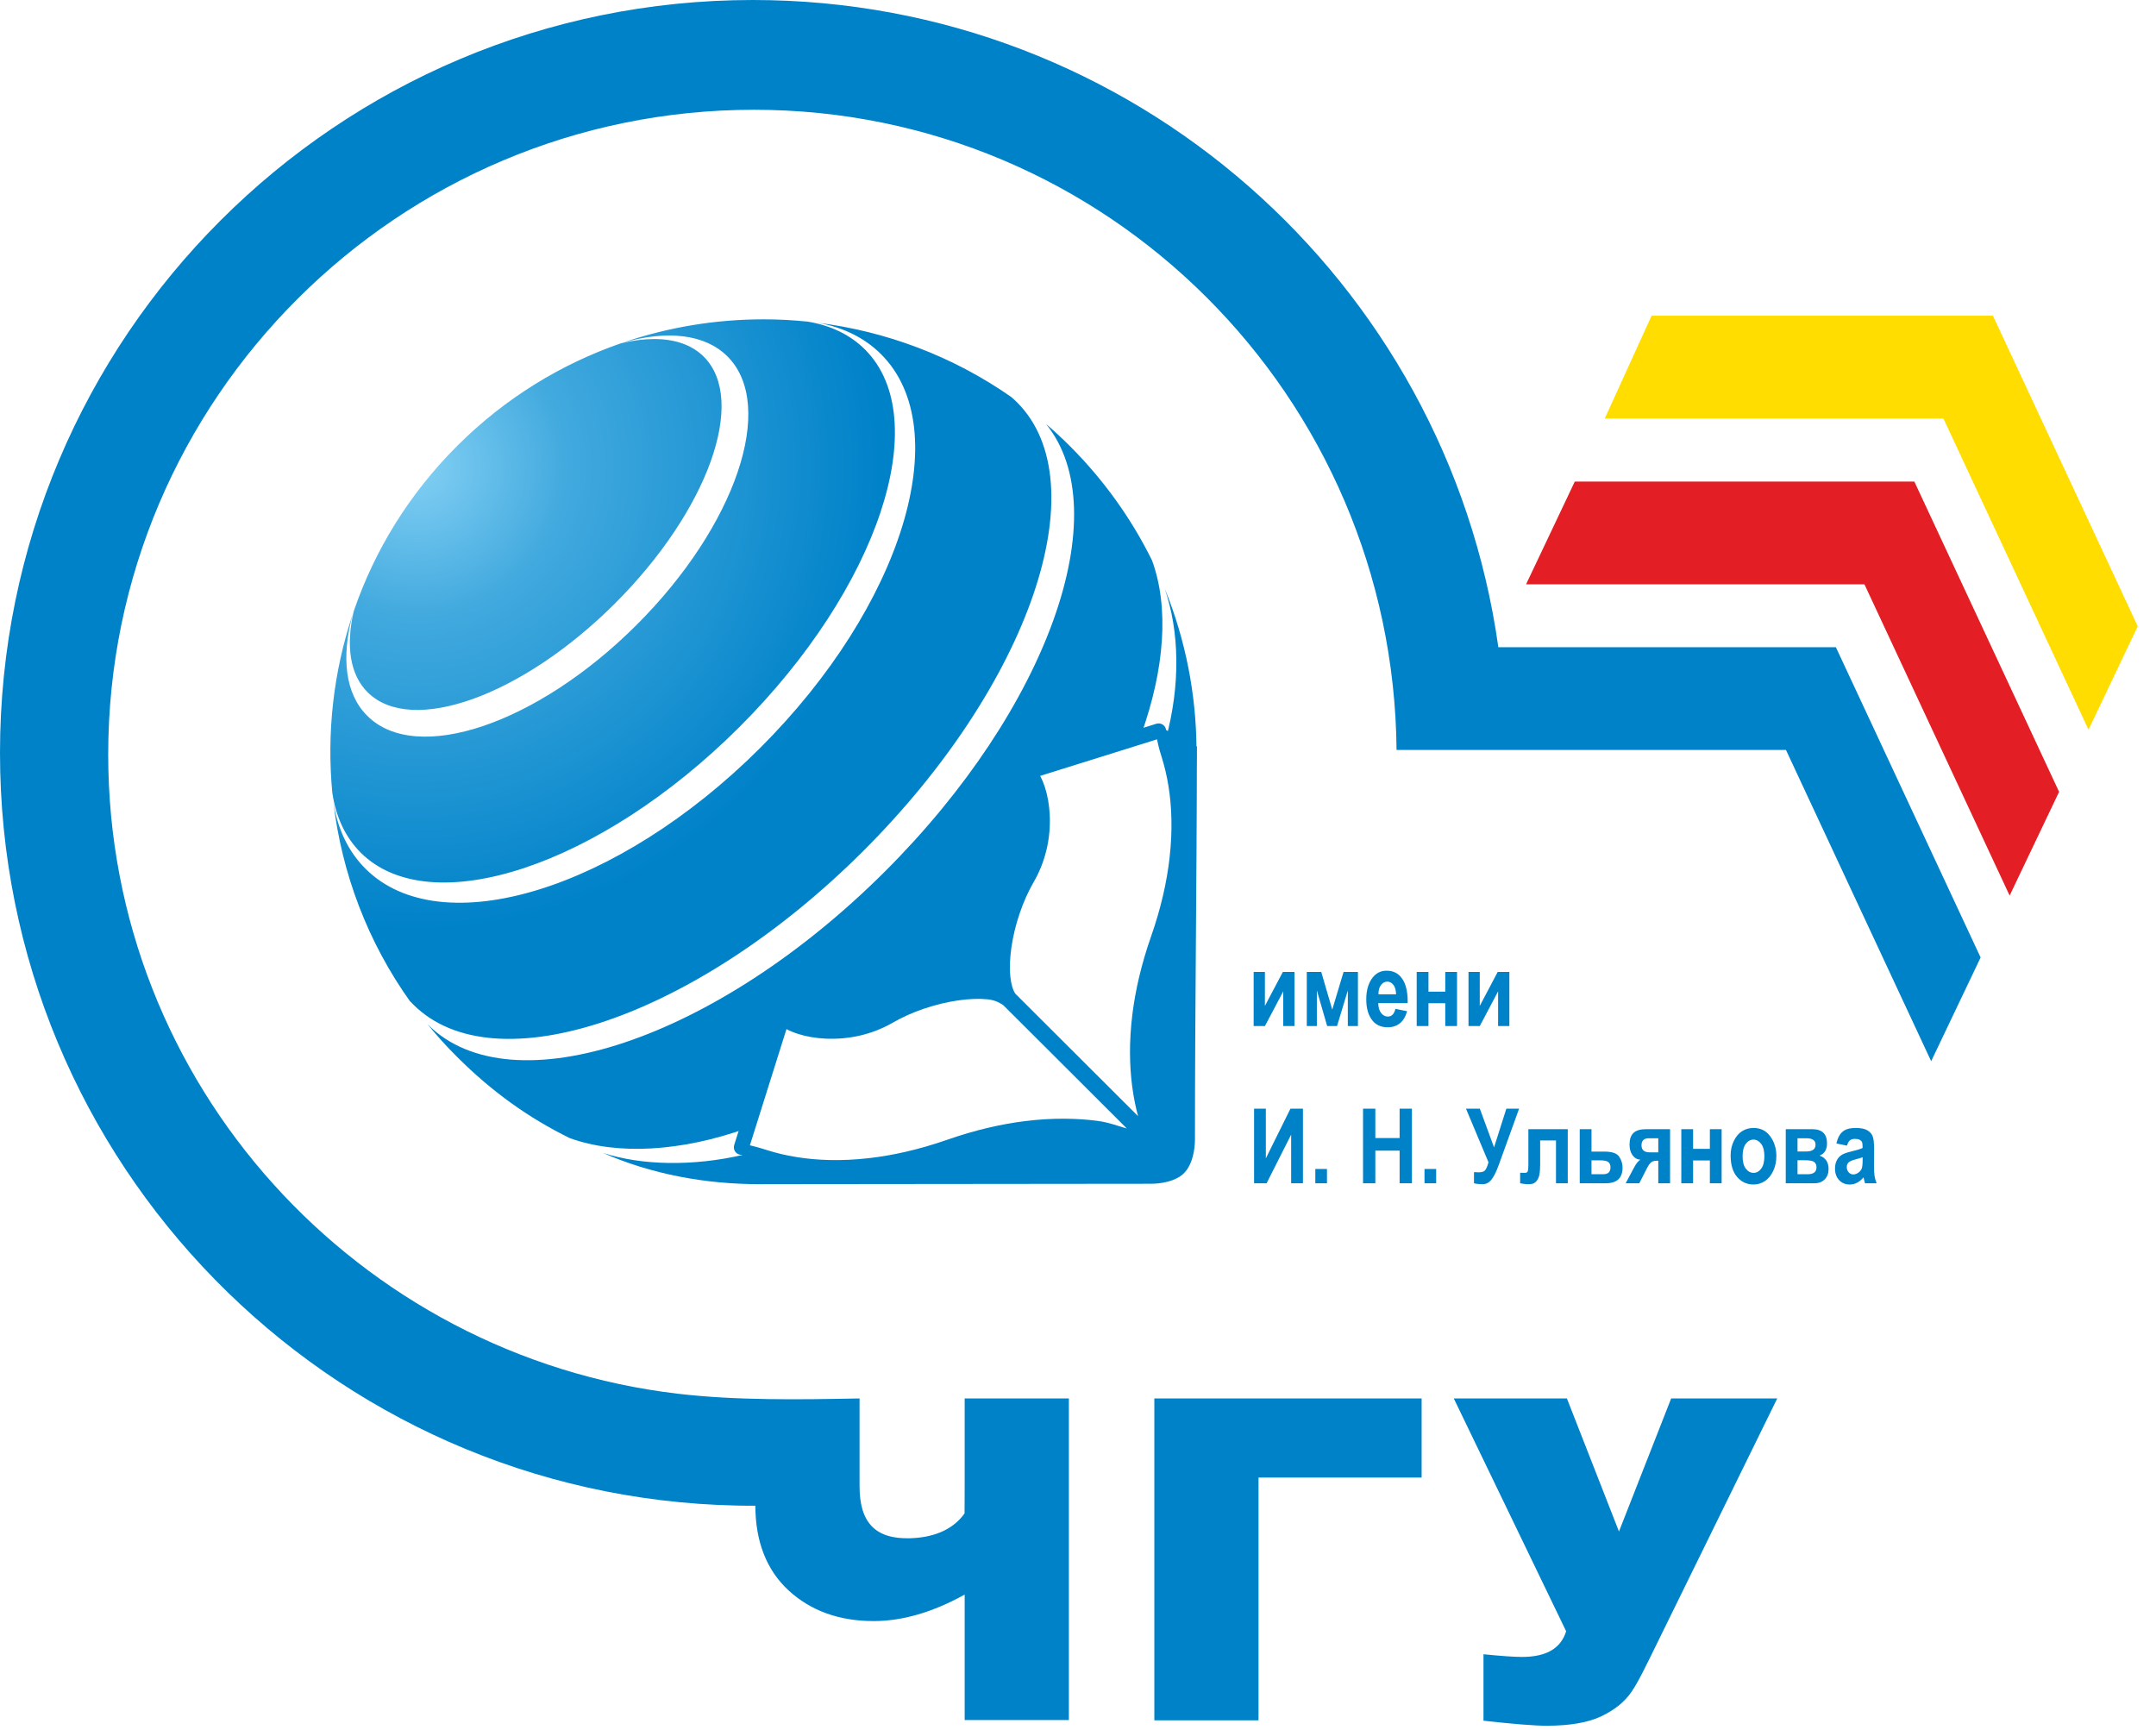
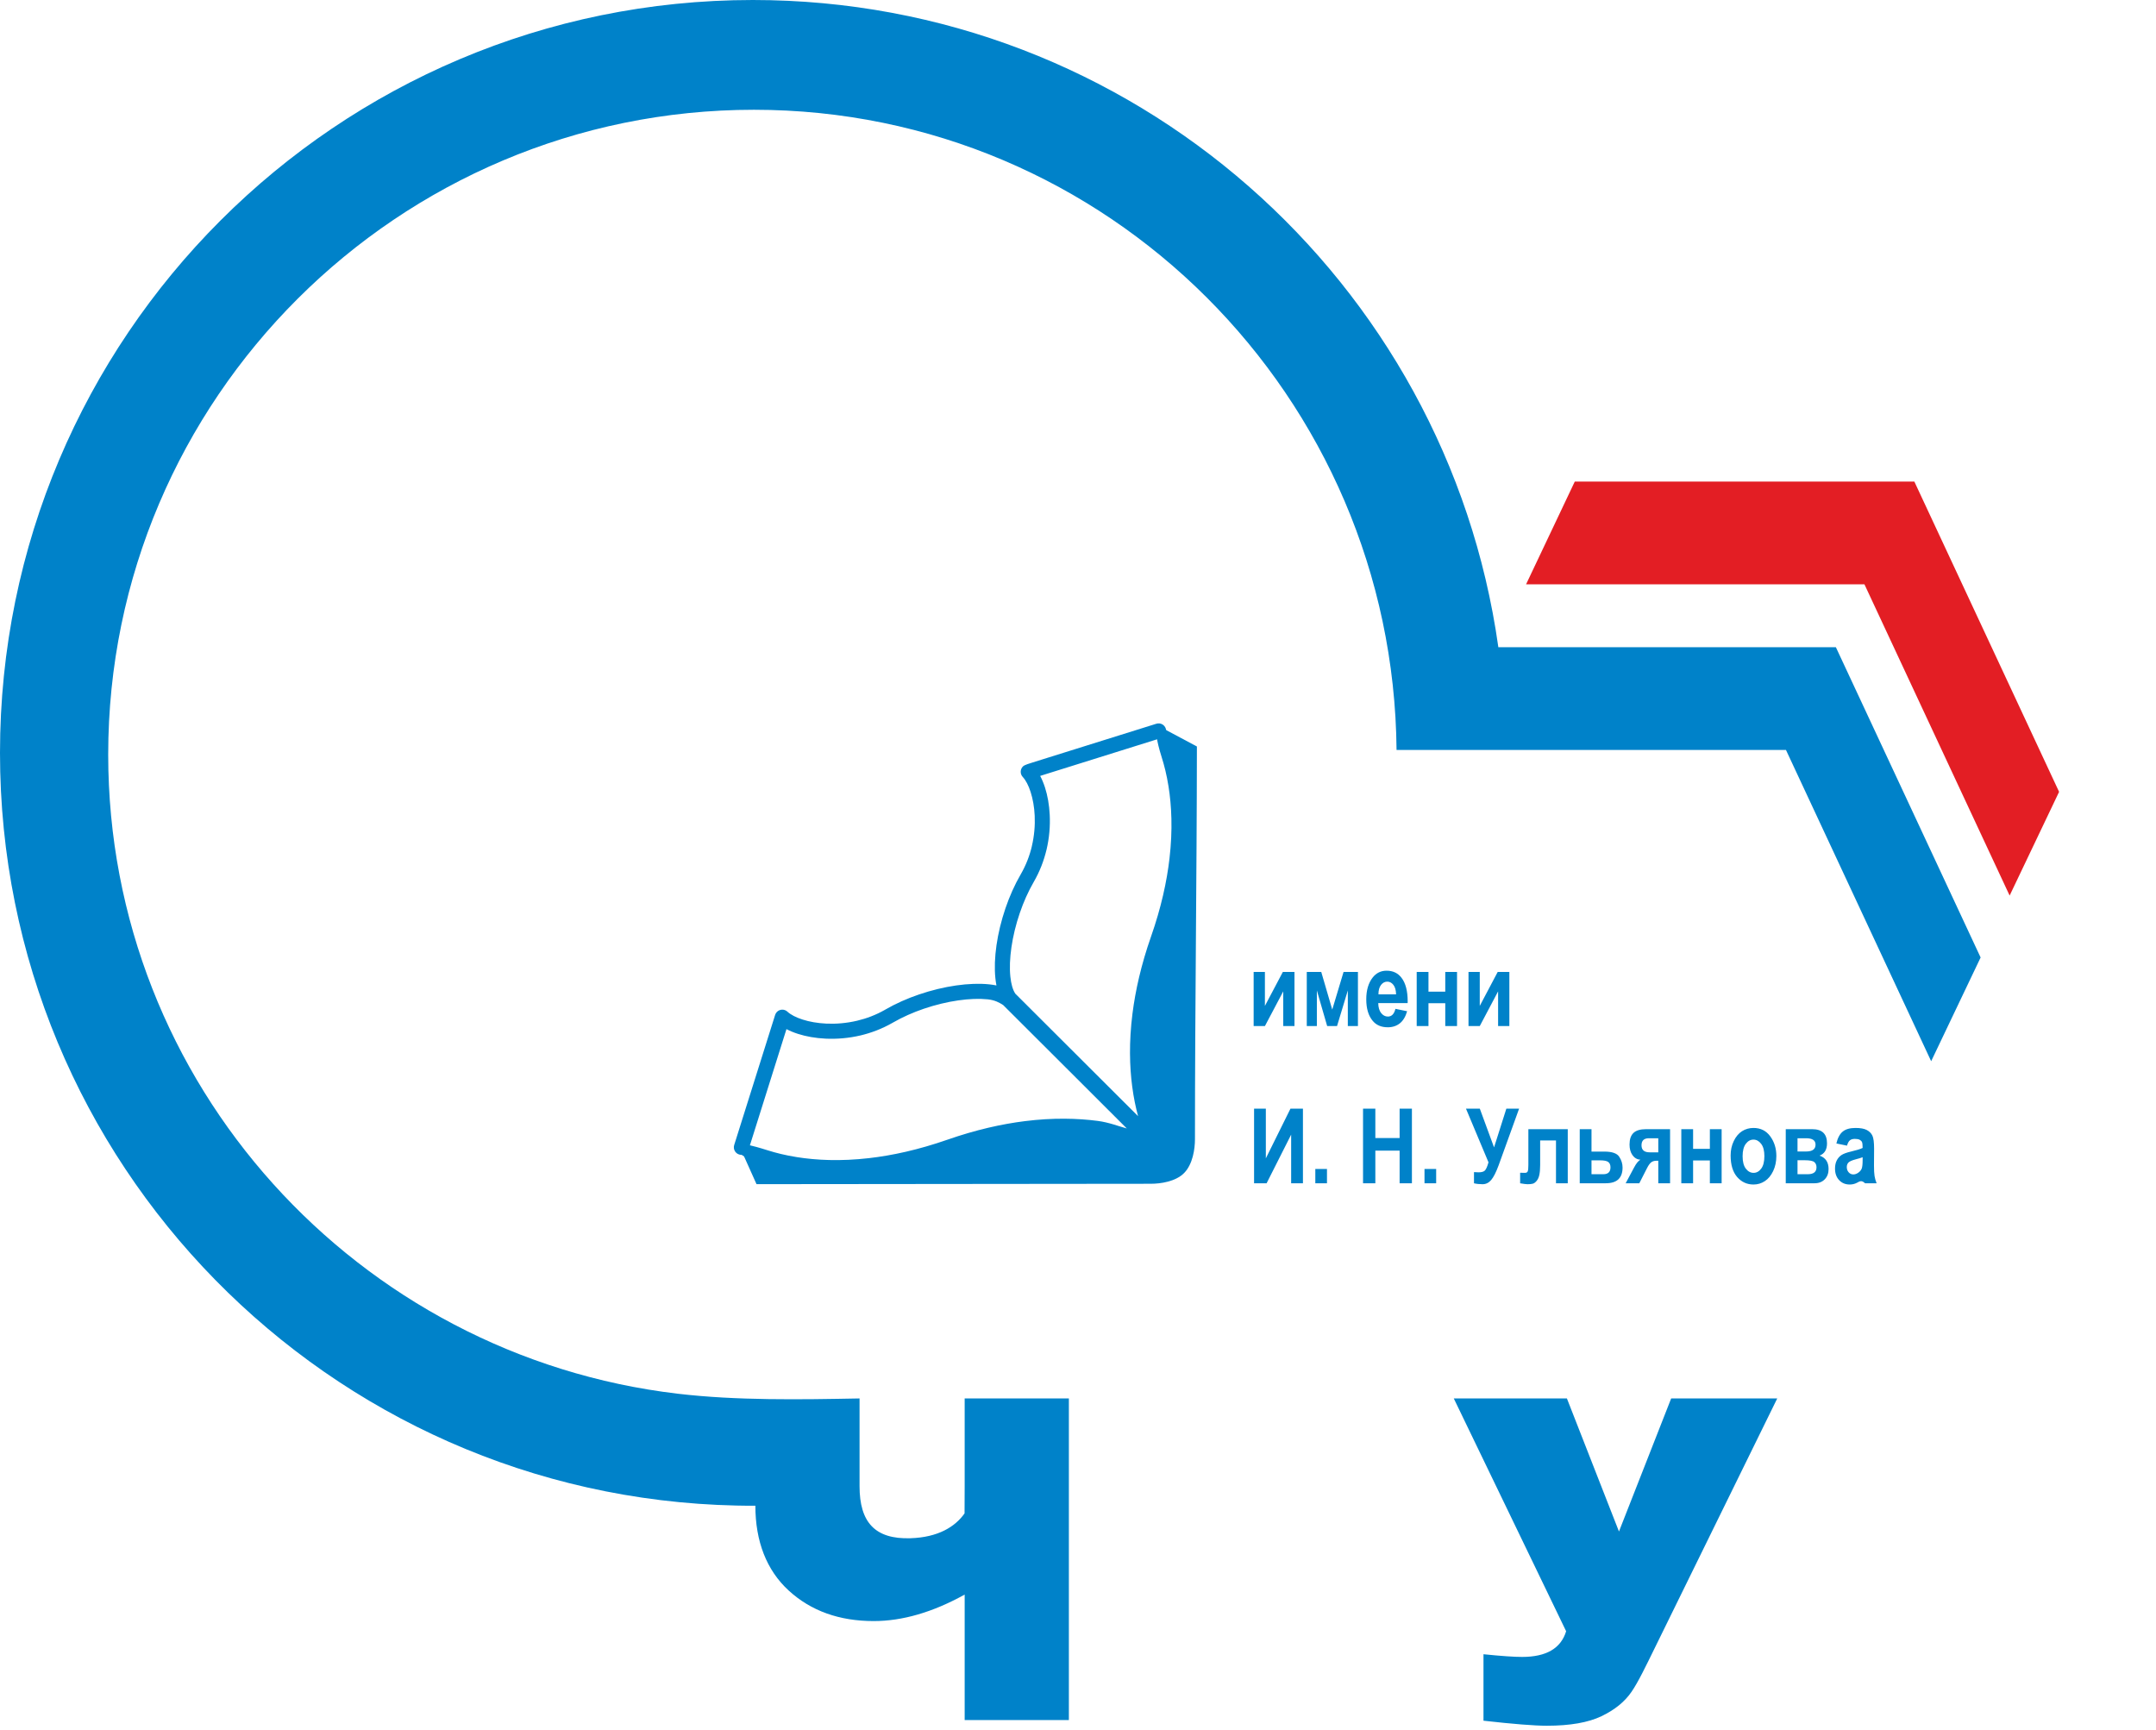
<svg xmlns="http://www.w3.org/2000/svg" width="81" height="65" viewBox="0 0 81 65" fill="none">
-   <path d="M53.41 55.51H47.282V64.631H43.368V52.538H53.41V55.51Z" fill="#0082C9" />
  <path d="M54.618 52.538H58.868L60.824 57.537L62.785 52.538H66.77L62.186 61.878C61.823 62.619 61.548 63.192 61.295 63.561C61.041 63.932 60.666 64.237 60.167 64.476C59.669 64.715 58.984 64.834 58.113 64.834C57.652 64.834 56.858 64.772 55.734 64.645V62.148C56.398 62.216 56.882 62.249 57.186 62.249C58.092 62.249 58.644 61.928 58.839 61.284L54.618 52.538V52.538Z" fill="#0082C9" />
-   <path fill-rule="evenodd" clip-rule="evenodd" d="M28.708 11.997H28.682C26.892 11.997 25.105 12.29 23.394 12.874C25.048 12.403 26.475 12.537 27.329 13.389C29.179 15.234 27.648 19.755 23.912 23.482C20.175 27.21 15.646 28.738 13.797 26.892C12.96 26.059 12.815 24.678 13.252 23.072C12.526 25.239 12.271 27.53 12.485 29.785C12.619 30.682 12.968 31.449 13.551 32.032C16.173 34.648 22.543 32.538 27.774 27.319C33.004 22.101 35.118 15.746 32.495 13.128C31.934 12.569 31.203 12.224 30.345 12.083C29.802 12.027 29.255 11.998 28.708 11.997V11.997ZM33.101 13.307C35.941 16.14 33.905 22.766 28.557 28.101C23.208 33.439 16.569 35.469 13.73 32.636C13.075 31.982 12.679 31.129 12.525 30.134C12.837 32.795 13.808 35.394 15.438 37.666L15.408 37.614C15.447 37.657 15.486 37.699 15.528 37.74C18.599 40.805 26.168 38.224 32.428 31.976C38.69 25.727 41.278 18.175 38.206 15.111C38.135 15.041 38.061 14.973 37.983 14.908C35.779 13.372 33.278 12.444 30.715 12.124C31.659 12.291 32.473 12.68 33.101 13.307V13.307ZM23.334 12.895C21.085 13.674 18.973 14.959 17.177 16.751C15.362 18.562 14.064 20.696 13.288 22.968C12.993 24.254 13.142 25.339 13.81 26.006C15.453 27.646 19.614 26.154 23.102 22.674C26.589 19.194 28.085 15.043 26.442 13.402C25.989 12.95 25.345 12.737 24.577 12.737C24.191 12.737 23.773 12.791 23.334 12.895ZM33.247 32.741C26.915 39.06 19.227 41.635 16.076 38.493L16.053 38.469C16.401 38.897 16.776 39.313 17.177 39.711C18.474 41.005 19.846 41.992 21.406 42.758C23.18 43.4 25.569 43.273 28.048 42.39C28.466 41.06 29.378 38.147 29.383 38.152C29.973 38.7 31.832 39.013 33.39 38.115C34.259 37.611 35.328 37.296 36.237 37.207C36.485 36.977 37.292 37.381 37.532 37.14C37.774 36.899 37.447 36.016 37.675 35.77C37.764 34.864 38.082 33.796 38.584 32.929C39.487 31.374 39.172 29.522 38.623 28.932C38.618 28.928 41.541 28.015 42.873 27.599C43.756 25.125 43.927 22.827 43.282 21.056C42.515 19.501 41.483 18.045 40.188 16.751C39.899 16.463 39.602 16.189 39.298 15.927C41.99 19.244 39.375 26.627 33.247 32.741V32.741ZM43.794 27.791C44.152 28.613 44.75 30.801 43.828 34.174C45.349 30.305 45.327 25.973 43.761 22.119C44.303 23.716 44.364 25.7 43.794 27.791ZM37.783 37.309L37.742 37.35C37.806 37.378 37.865 37.41 37.916 37.447C37.88 37.395 37.848 37.337 37.819 37.274L37.783 37.309V37.309ZM40.187 39.712L37.916 37.447L40.187 39.712ZM22.659 43.316C26.26 44.9 30.787 44.848 34.627 43.348C31.246 44.265 29.202 43.628 28.382 43.271C28.229 43.313 28.079 43.35 27.926 43.385C26.021 43.825 24.113 43.785 22.659 43.316V43.316Z" fill="url(#paint0_radial_9_3)" />
  <path d="M38.777 28.651L39.383 28.461C40.661 28.059 43.001 27.328 43.444 27.19C43.592 27.144 43.752 27.224 43.799 27.376C43.809 27.409 43.813 27.442 43.812 27.475C43.929 27.661 44.073 27.933 44.184 28.28C44.285 28.597 44.386 28.992 44.46 29.457C44.581 30.218 44.633 31.176 44.501 32.312C44.397 33.217 44.175 34.239 43.779 35.369C43.42 36.393 43.212 37.324 43.107 38.155C42.979 39.169 43.004 40.036 43.097 40.744C43.159 41.216 43.252 41.618 43.348 41.946C43.507 42.485 43.673 42.812 43.734 42.921L43.737 42.926L43.737 42.927L43.738 42.929L43.74 42.934L43.742 42.937L43.744 42.941L43.75 42.953L43.75 42.953L43.756 42.97C43.762 42.986 43.766 43.002 43.769 43.019C43.8 43.22 43.608 43.407 43.395 43.331L43.379 43.325L43.378 43.325L43.366 43.319L43.362 43.317L43.359 43.315L43.354 43.313L43.352 43.312L43.352 43.312L43.347 43.309C43.237 43.248 42.91 43.082 42.371 42.923C42.043 42.827 41.639 42.734 41.166 42.672C40.459 42.58 39.59 42.555 38.57 42.683C37.736 42.788 36.802 42.995 35.778 43.352C34.646 43.747 33.622 43.968 32.715 44.073C31.577 44.204 30.618 44.153 29.855 44.032C29.39 43.958 28.995 43.857 28.677 43.756C28.323 43.644 28.045 43.5 27.859 43.386C27.829 43.386 27.799 43.382 27.769 43.373C27.62 43.327 27.537 43.168 27.583 43.018L29.121 38.131H29.121C29.133 38.092 29.154 38.054 29.184 38.022C29.29 37.908 29.47 37.901 29.584 38.008C29.706 38.121 29.904 38.224 30.154 38.304C30.408 38.386 30.712 38.44 31.043 38.456C31.405 38.473 31.801 38.442 32.203 38.347C32.554 38.264 32.908 38.131 33.243 37.94L33.256 37.932C33.651 37.703 34.086 37.511 34.527 37.361C34.993 37.202 35.469 37.088 35.919 37.023C36.37 36.958 36.798 36.943 37.165 36.981C37.259 36.991 37.35 37.005 37.436 37.022C37.419 36.936 37.406 36.846 37.396 36.752C37.358 36.386 37.373 35.959 37.438 35.508C37.503 35.06 37.617 34.584 37.776 34.119C37.927 33.678 38.118 33.244 38.347 32.85C38.545 32.508 38.681 32.152 38.765 31.8L38.764 31.8C38.859 31.4 38.89 31.005 38.873 30.645C38.858 30.314 38.802 30.012 38.721 29.758C38.641 29.507 38.537 29.31 38.423 29.188C38.317 29.074 38.324 28.895 38.438 28.788C38.495 28.735 38.691 28.678 38.777 28.651V28.651ZM39.551 29.002L39.079 29.15C39.147 29.279 39.208 29.425 39.26 29.585C39.356 29.884 39.42 30.237 39.438 30.618C39.458 31.031 39.423 31.48 39.316 31.931L39.315 31.93V31.931C39.218 32.336 39.063 32.744 38.837 33.134C38.628 33.495 38.452 33.894 38.313 34.301C38.165 34.733 38.059 35.174 37.999 35.588C37.94 35.996 37.925 36.376 37.959 36.695C37.987 36.964 38.048 37.184 38.144 37.33L40.907 40.087L42.757 41.933C42.671 41.617 42.592 41.244 42.536 40.817C42.438 40.068 42.411 39.153 42.546 38.084C42.656 37.215 42.872 36.245 43.245 35.182C43.625 34.097 43.838 33.116 43.938 32.247C44.063 31.167 44.015 30.262 43.901 29.546C43.832 29.109 43.738 28.743 43.645 28.451C43.526 28.077 43.485 27.858 43.471 27.775C42.801 27.984 40.727 28.632 39.551 29.002V29.002ZM42.333 42.395L40.455 40.519L37.691 37.761C37.545 37.665 37.378 37.573 37.108 37.544C36.788 37.511 36.407 37.525 35.999 37.584C35.583 37.644 35.142 37.75 34.709 37.897C34.301 38.036 33.901 38.213 33.54 38.422L33.524 38.431C33.135 38.653 32.731 38.804 32.334 38.899C31.881 39.006 31.432 39.04 31.019 39.021C30.637 39.003 30.283 38.939 29.984 38.843C29.823 38.792 29.676 38.731 29.547 38.663L28.174 43.028C28.266 43.049 28.483 43.102 28.848 43.218C29.14 43.311 29.506 43.404 29.944 43.473C30.661 43.587 31.568 43.635 32.65 43.51C33.521 43.41 34.505 43.197 35.592 42.818C36.661 42.445 37.633 42.229 38.502 42.12C39.57 41.986 40.487 42.013 41.239 42.111C41.665 42.167 42.017 42.31 42.333 42.395V42.395Z" fill="#0082C9" />
  <path d="M43.42 42.903C43.299 42.697 41.717 39.848 43.42 34.989C44.898 30.77 44.031 28.351 43.662 27.553C43.602 27.423 43.629 27.344 43.614 27.322L44.967 28.045C44.962 33.162 44.895 37.686 44.894 42.801C44.894 43.161 44.814 43.738 44.485 44.071C44.169 44.39 43.611 44.473 43.229 44.473L28.422 44.488L27.785 43.068C27.941 43.169 30.573 44.627 35.496 42.911C40.305 41.232 43.147 42.748 43.42 42.903V42.903Z" fill="#0082C9" />
-   <path d="M47.099 38.547V36.515H47.522V37.791L48.196 36.515H48.633V38.547H48.211V37.245L47.523 38.547H47.099ZM49.095 38.547V36.515H49.639L50.052 37.93L50.477 36.515H51.017V38.547H50.637V37.21L50.232 38.547H49.861L49.474 37.21V38.547H49.095V38.547ZM52.426 37.901L52.865 37.991C52.806 38.195 52.715 38.347 52.591 38.446C52.467 38.544 52.316 38.594 52.139 38.594C51.892 38.594 51.702 38.512 51.568 38.347C51.409 38.156 51.33 37.887 51.33 37.543C51.33 37.203 51.41 36.931 51.569 36.727C51.704 36.554 51.879 36.468 52.093 36.468C52.331 36.468 52.518 36.556 52.653 36.733C52.809 36.934 52.886 37.232 52.886 37.624L52.884 37.686H51.78C51.783 37.846 51.819 37.971 51.889 38.059C51.959 38.147 52.043 38.191 52.142 38.191C52.284 38.191 52.379 38.094 52.426 37.901ZM52.45 37.357C52.446 37.198 52.412 37.079 52.348 36.999C52.284 36.919 52.208 36.879 52.12 36.879C52.026 36.879 51.948 36.921 51.884 37.004C51.819 37.088 51.787 37.206 51.788 37.357H52.45ZM53.225 38.547V36.515H53.667V37.255H54.298V36.515H54.74V38.547H54.298V37.69H53.667V38.547H53.225ZM55.171 38.547V36.515H55.594V37.791L56.268 36.515H56.706V38.547H56.283V37.245L55.595 38.547H55.171ZM47.115 44.454V41.651H47.557V43.519L48.482 41.651H48.951V44.454H48.508V42.627L47.586 44.454H47.115ZM49.416 44.454V43.918H49.854V44.454H49.416ZM51.209 44.454V41.651H51.671V42.755H52.583V41.651H53.045V44.454H52.583V43.229H51.671V44.454H51.209ZM53.518 44.454V43.918H53.956V44.454H53.518ZM55.922 43.667L55.076 41.651H55.596L56.131 43.106L56.593 41.651H57.072L56.302 43.782C56.206 44.042 56.113 44.225 56.023 44.331C55.933 44.437 55.826 44.49 55.7 44.49C55.58 44.49 55.472 44.478 55.377 44.455V44.035C55.454 44.041 55.512 44.043 55.551 44.043C55.664 44.043 55.743 44.02 55.788 43.974C55.833 43.926 55.878 43.825 55.922 43.667V43.667ZM58.458 44.454V42.845H57.863V43.773C57.863 43.922 57.852 44.044 57.832 44.14C57.812 44.235 57.777 44.311 57.728 44.368C57.679 44.425 57.631 44.46 57.583 44.471C57.536 44.484 57.47 44.49 57.386 44.49C57.335 44.49 57.243 44.478 57.111 44.455V44.059C57.147 44.062 57.207 44.063 57.292 44.063C57.344 44.063 57.379 44.044 57.395 44.008C57.412 43.971 57.42 43.89 57.42 43.762V42.422H58.9V44.454H58.458V44.454ZM59.35 44.454V42.422H59.792V43.264H60.273C60.562 43.264 60.749 43.328 60.833 43.457C60.917 43.585 60.959 43.72 60.959 43.862C60.959 44.257 60.749 44.454 60.329 44.454H59.35V44.454ZM59.792 43.593V44.114H60.239C60.416 44.114 60.505 44.027 60.505 43.854C60.505 43.765 60.478 43.699 60.423 43.656C60.368 43.614 60.266 43.593 60.117 43.593H59.792ZM61.839 42.422H62.744V44.454H62.301V43.609H62.227C62.146 43.609 62.08 43.63 62.029 43.672C61.979 43.714 61.928 43.786 61.877 43.887L61.588 44.454H61.076L61.389 43.867C61.477 43.7 61.559 43.602 61.633 43.572C61.504 43.56 61.403 43.501 61.33 43.396C61.257 43.292 61.221 43.159 61.221 42.999C61.221 42.803 61.27 42.657 61.369 42.563C61.468 42.469 61.625 42.422 61.839 42.422V42.422ZM62.301 43.292V42.763H61.948C61.763 42.763 61.671 42.851 61.671 43.028C61.671 43.204 61.773 43.292 61.978 43.292H62.301V43.292ZM63.166 44.454V42.422H63.609V43.162H64.239V42.422H64.681V44.454H64.239V43.597H63.609V44.454H63.166ZM65.019 43.41C65.019 43.211 65.058 43.029 65.138 42.866C65.216 42.702 65.32 42.58 65.447 42.498C65.575 42.417 65.718 42.376 65.877 42.376C66.145 42.376 66.355 42.481 66.508 42.691C66.661 42.901 66.737 43.146 66.737 43.427C66.737 43.636 66.698 43.825 66.618 43.994C66.538 44.162 66.434 44.289 66.304 44.374C66.175 44.459 66.033 44.501 65.879 44.501C65.632 44.501 65.427 44.407 65.263 44.218C65.1 44.029 65.019 43.759 65.019 43.41V43.41ZM65.469 43.438C65.469 43.644 65.509 43.799 65.59 43.905C65.671 44.01 65.768 44.063 65.882 44.063C65.993 44.063 66.089 44.01 66.168 43.904C66.247 43.798 66.287 43.641 66.287 43.434C66.287 43.233 66.247 43.079 66.166 42.973C66.085 42.867 65.989 42.814 65.876 42.814C65.764 42.814 65.669 42.867 65.589 42.973C65.509 43.079 65.469 43.234 65.469 43.438V43.438ZM68.173 44.454H67.09V42.422H68.083C68.455 42.422 68.64 42.599 68.64 42.953C68.64 43.191 68.547 43.344 68.36 43.415C68.586 43.493 68.699 43.661 68.699 43.92C68.699 44.08 68.65 44.209 68.554 44.307C68.458 44.405 68.331 44.454 68.173 44.454ZM67.532 42.763V43.26H67.856C68.092 43.26 68.209 43.174 68.209 43.002C68.209 42.843 68.092 42.763 67.856 42.763H67.532ZM67.532 43.589V44.114H67.916C68.135 44.114 68.245 44.027 68.245 43.854C68.245 43.769 68.217 43.703 68.162 43.658C68.108 43.612 67.987 43.589 67.799 43.589H67.532V43.589ZM69.391 43.041L68.992 42.959C69.04 42.751 69.12 42.603 69.231 42.512C69.342 42.421 69.502 42.376 69.711 42.376C69.897 42.376 70.038 42.402 70.136 42.454C70.234 42.506 70.304 42.577 70.346 42.667C70.388 42.757 70.409 42.921 70.409 43.158L70.405 43.786C70.405 43.962 70.412 44.093 70.426 44.18C70.439 44.266 70.465 44.357 70.503 44.454H70.068L70.011 44.233C69.936 44.322 69.855 44.389 69.769 44.434C69.683 44.479 69.591 44.501 69.494 44.501C69.332 44.501 69.199 44.447 69.096 44.337C68.992 44.228 68.941 44.083 68.941 43.902C68.941 43.786 68.962 43.686 69.004 43.6C69.046 43.515 69.106 43.446 69.182 43.395C69.259 43.344 69.382 43.299 69.551 43.26C69.755 43.212 69.898 43.168 69.978 43.127C69.978 43.015 69.97 42.941 69.954 42.906C69.938 42.871 69.909 42.843 69.867 42.82C69.824 42.798 69.764 42.787 69.686 42.787C69.608 42.787 69.546 42.804 69.501 42.84C69.456 42.876 69.419 42.943 69.391 43.041V43.041ZM69.978 43.476C69.922 43.498 69.834 43.526 69.715 43.556C69.578 43.592 69.489 43.632 69.446 43.675C69.404 43.719 69.383 43.776 69.383 43.845C69.383 43.922 69.406 43.988 69.453 44.042C69.5 44.095 69.559 44.122 69.629 44.122C69.692 44.122 69.754 44.1 69.815 44.057C69.876 44.014 69.919 43.963 69.943 43.904C69.966 43.846 69.978 43.739 69.978 43.583V43.476V43.476Z" fill="#0082C9" />
+   <path d="M47.099 38.547V36.515H47.522V37.791L48.196 36.515H48.633V38.547H48.211V37.245L47.523 38.547H47.099ZM49.095 38.547V36.515H49.639L50.052 37.93L50.477 36.515H51.017V38.547H50.637V37.21L50.232 38.547H49.861L49.474 37.21V38.547H49.095V38.547ZM52.426 37.901L52.865 37.991C52.806 38.195 52.715 38.347 52.591 38.446C52.467 38.544 52.316 38.594 52.139 38.594C51.892 38.594 51.702 38.512 51.568 38.347C51.409 38.156 51.33 37.887 51.33 37.543C51.33 37.203 51.41 36.931 51.569 36.727C51.704 36.554 51.879 36.468 52.093 36.468C52.331 36.468 52.518 36.556 52.653 36.733C52.809 36.934 52.886 37.232 52.886 37.624L52.884 37.686H51.78C51.783 37.846 51.819 37.971 51.889 38.059C51.959 38.147 52.043 38.191 52.142 38.191C52.284 38.191 52.379 38.094 52.426 37.901ZM52.45 37.357C52.446 37.198 52.412 37.079 52.348 36.999C52.284 36.919 52.208 36.879 52.12 36.879C52.026 36.879 51.948 36.921 51.884 37.004C51.819 37.088 51.787 37.206 51.788 37.357H52.45ZM53.225 38.547V36.515H53.667V37.255H54.298V36.515H54.74V38.547H54.298V37.69H53.667V38.547H53.225ZM55.171 38.547V36.515H55.594V37.791L56.268 36.515H56.706V38.547H56.283V37.245L55.595 38.547H55.171ZM47.115 44.454V41.651H47.557V43.519L48.482 41.651H48.951V44.454H48.508V42.627L47.586 44.454H47.115ZM49.416 44.454V43.918H49.854V44.454H49.416ZM51.209 44.454V41.651H51.671V42.755H52.583V41.651H53.045V44.454H52.583V43.229H51.671V44.454H51.209ZM53.518 44.454V43.918H53.956V44.454H53.518ZM55.922 43.667L55.076 41.651H55.596L56.131 43.106L56.593 41.651H57.072L56.302 43.782C56.206 44.042 56.113 44.225 56.023 44.331C55.933 44.437 55.826 44.49 55.7 44.49C55.58 44.49 55.472 44.478 55.377 44.455V44.035C55.454 44.041 55.512 44.043 55.551 44.043C55.664 44.043 55.743 44.02 55.788 43.974C55.833 43.926 55.878 43.825 55.922 43.667V43.667ZM58.458 44.454V42.845H57.863V43.773C57.863 43.922 57.852 44.044 57.832 44.14C57.812 44.235 57.777 44.311 57.728 44.368C57.679 44.425 57.631 44.46 57.583 44.471C57.536 44.484 57.47 44.49 57.386 44.49C57.335 44.49 57.243 44.478 57.111 44.455V44.059C57.147 44.062 57.207 44.063 57.292 44.063C57.344 44.063 57.379 44.044 57.395 44.008C57.412 43.971 57.42 43.89 57.42 43.762V42.422H58.9V44.454H58.458V44.454ZM59.35 44.454V42.422H59.792V43.264H60.273C60.562 43.264 60.749 43.328 60.833 43.457C60.917 43.585 60.959 43.72 60.959 43.862C60.959 44.257 60.749 44.454 60.329 44.454H59.35V44.454ZM59.792 43.593V44.114H60.239C60.416 44.114 60.505 44.027 60.505 43.854C60.505 43.765 60.478 43.699 60.423 43.656C60.368 43.614 60.266 43.593 60.117 43.593H59.792ZM61.839 42.422H62.744V44.454H62.301V43.609H62.227C62.146 43.609 62.08 43.63 62.029 43.672C61.979 43.714 61.928 43.786 61.877 43.887L61.588 44.454H61.076L61.389 43.867C61.477 43.7 61.559 43.602 61.633 43.572C61.504 43.56 61.403 43.501 61.33 43.396C61.257 43.292 61.221 43.159 61.221 42.999C61.221 42.803 61.27 42.657 61.369 42.563C61.468 42.469 61.625 42.422 61.839 42.422V42.422ZM62.301 43.292V42.763H61.948C61.763 42.763 61.671 42.851 61.671 43.028C61.671 43.204 61.773 43.292 61.978 43.292H62.301V43.292ZM63.166 44.454V42.422H63.609V43.162H64.239V42.422H64.681V44.454H64.239V43.597H63.609V44.454H63.166ZM65.019 43.41C65.019 43.211 65.058 43.029 65.138 42.866C65.216 42.702 65.32 42.58 65.447 42.498C65.575 42.417 65.718 42.376 65.877 42.376C66.145 42.376 66.355 42.481 66.508 42.691C66.661 42.901 66.737 43.146 66.737 43.427C66.737 43.636 66.698 43.825 66.618 43.994C66.538 44.162 66.434 44.289 66.304 44.374C66.175 44.459 66.033 44.501 65.879 44.501C65.632 44.501 65.427 44.407 65.263 44.218C65.1 44.029 65.019 43.759 65.019 43.41V43.41ZM65.469 43.438C65.469 43.644 65.509 43.799 65.59 43.905C65.671 44.01 65.768 44.063 65.882 44.063C65.993 44.063 66.089 44.01 66.168 43.904C66.247 43.798 66.287 43.641 66.287 43.434C66.287 43.233 66.247 43.079 66.166 42.973C66.085 42.867 65.989 42.814 65.876 42.814C65.764 42.814 65.669 42.867 65.589 42.973C65.509 43.079 65.469 43.234 65.469 43.438V43.438ZM68.173 44.454H67.09V42.422H68.083C68.455 42.422 68.64 42.599 68.64 42.953C68.64 43.191 68.547 43.344 68.36 43.415C68.586 43.493 68.699 43.661 68.699 43.92C68.699 44.08 68.65 44.209 68.554 44.307C68.458 44.405 68.331 44.454 68.173 44.454ZM67.532 42.763V43.26H67.856C68.092 43.26 68.209 43.174 68.209 43.002C68.209 42.843 68.092 42.763 67.856 42.763H67.532ZM67.532 43.589V44.114H67.916C68.135 44.114 68.245 44.027 68.245 43.854C68.245 43.769 68.217 43.703 68.162 43.658C68.108 43.612 67.987 43.589 67.799 43.589H67.532V43.589ZM69.391 43.041L68.992 42.959C69.04 42.751 69.12 42.603 69.231 42.512C69.342 42.421 69.502 42.376 69.711 42.376C69.897 42.376 70.038 42.402 70.136 42.454C70.234 42.506 70.304 42.577 70.346 42.667C70.388 42.757 70.409 42.921 70.409 43.158L70.405 43.786C70.405 43.962 70.412 44.093 70.426 44.18C70.439 44.266 70.465 44.357 70.503 44.454H70.068C69.936 44.322 69.855 44.389 69.769 44.434C69.683 44.479 69.591 44.501 69.494 44.501C69.332 44.501 69.199 44.447 69.096 44.337C68.992 44.228 68.941 44.083 68.941 43.902C68.941 43.786 68.962 43.686 69.004 43.6C69.046 43.515 69.106 43.446 69.182 43.395C69.259 43.344 69.382 43.299 69.551 43.26C69.755 43.212 69.898 43.168 69.978 43.127C69.978 43.015 69.97 42.941 69.954 42.906C69.938 42.871 69.909 42.843 69.867 42.82C69.824 42.798 69.764 42.787 69.686 42.787C69.608 42.787 69.546 42.804 69.501 42.84C69.456 42.876 69.419 42.943 69.391 43.041V43.041ZM69.978 43.476C69.922 43.498 69.834 43.526 69.715 43.556C69.578 43.592 69.489 43.632 69.446 43.675C69.404 43.719 69.383 43.776 69.383 43.845C69.383 43.922 69.406 43.988 69.453 44.042C69.5 44.095 69.559 44.122 69.629 44.122C69.692 44.122 69.754 44.1 69.815 44.057C69.876 44.014 69.919 43.963 69.943 43.904C69.966 43.846 69.978 43.739 69.978 43.583V43.476V43.476Z" fill="#0082C9" />
  <path d="M52.468 28.175C52.347 14.912 41.617 4.124 28.326 4.124C14.96 4.124 4.065 14.982 4.065 28.348C4.065 40.747 13.448 50.946 25.467 52.361C27.679 52.621 30.069 52.58 32.293 52.538V55.836C32.293 57.191 32.875 57.832 34.201 57.79C35.244 57.758 35.883 57.36 36.238 56.857C36.238 56.611 36.242 56.239 36.242 55.842V52.538H40.157V64.621H36.242V59.907C35.044 60.571 33.905 60.902 32.824 60.902C31.534 60.902 30.468 60.521 29.633 59.757C28.798 58.992 28.379 57.904 28.379 56.569C28.143 56.57 27.898 56.567 27.662 56.562C12.329 56.231 0 43.697 0 28.284C0 12.663 12.663 0 28.284 0C42.553 0 54.354 10.565 56.29 24.3C56.29 24.303 56.291 24.312 56.291 24.315H68.973L74.411 35.972L72.553 39.869L67.098 28.175H52.468V28.175Z" fill="#0082C9" />
  <path d="M57.334 21.952L59.164 18.092H71.921L77.359 29.749L75.501 33.646L70.046 21.952H57.334Z" fill="#E31E24" />
-   <path d="M60.289 15.725L62.049 11.861H74.873L80.313 23.528L78.465 27.415L73.014 15.725H60.289Z" fill="#FFDD00" />
  <defs>
    <radialGradient id="paint0_radial_9_3" cx="0" cy="0" r="1" gradientUnits="userSpaceOnUse" gradientTransform="translate(15.664 17.525) scale(17.396 17.396)">
      <stop stop-color="#83D0F4" />
      <stop offset="0.329" stop-color="#41A9DE" />
      <stop offset="1" stop-color="#0082C9" />
    </radialGradient>
  </defs>
</svg>